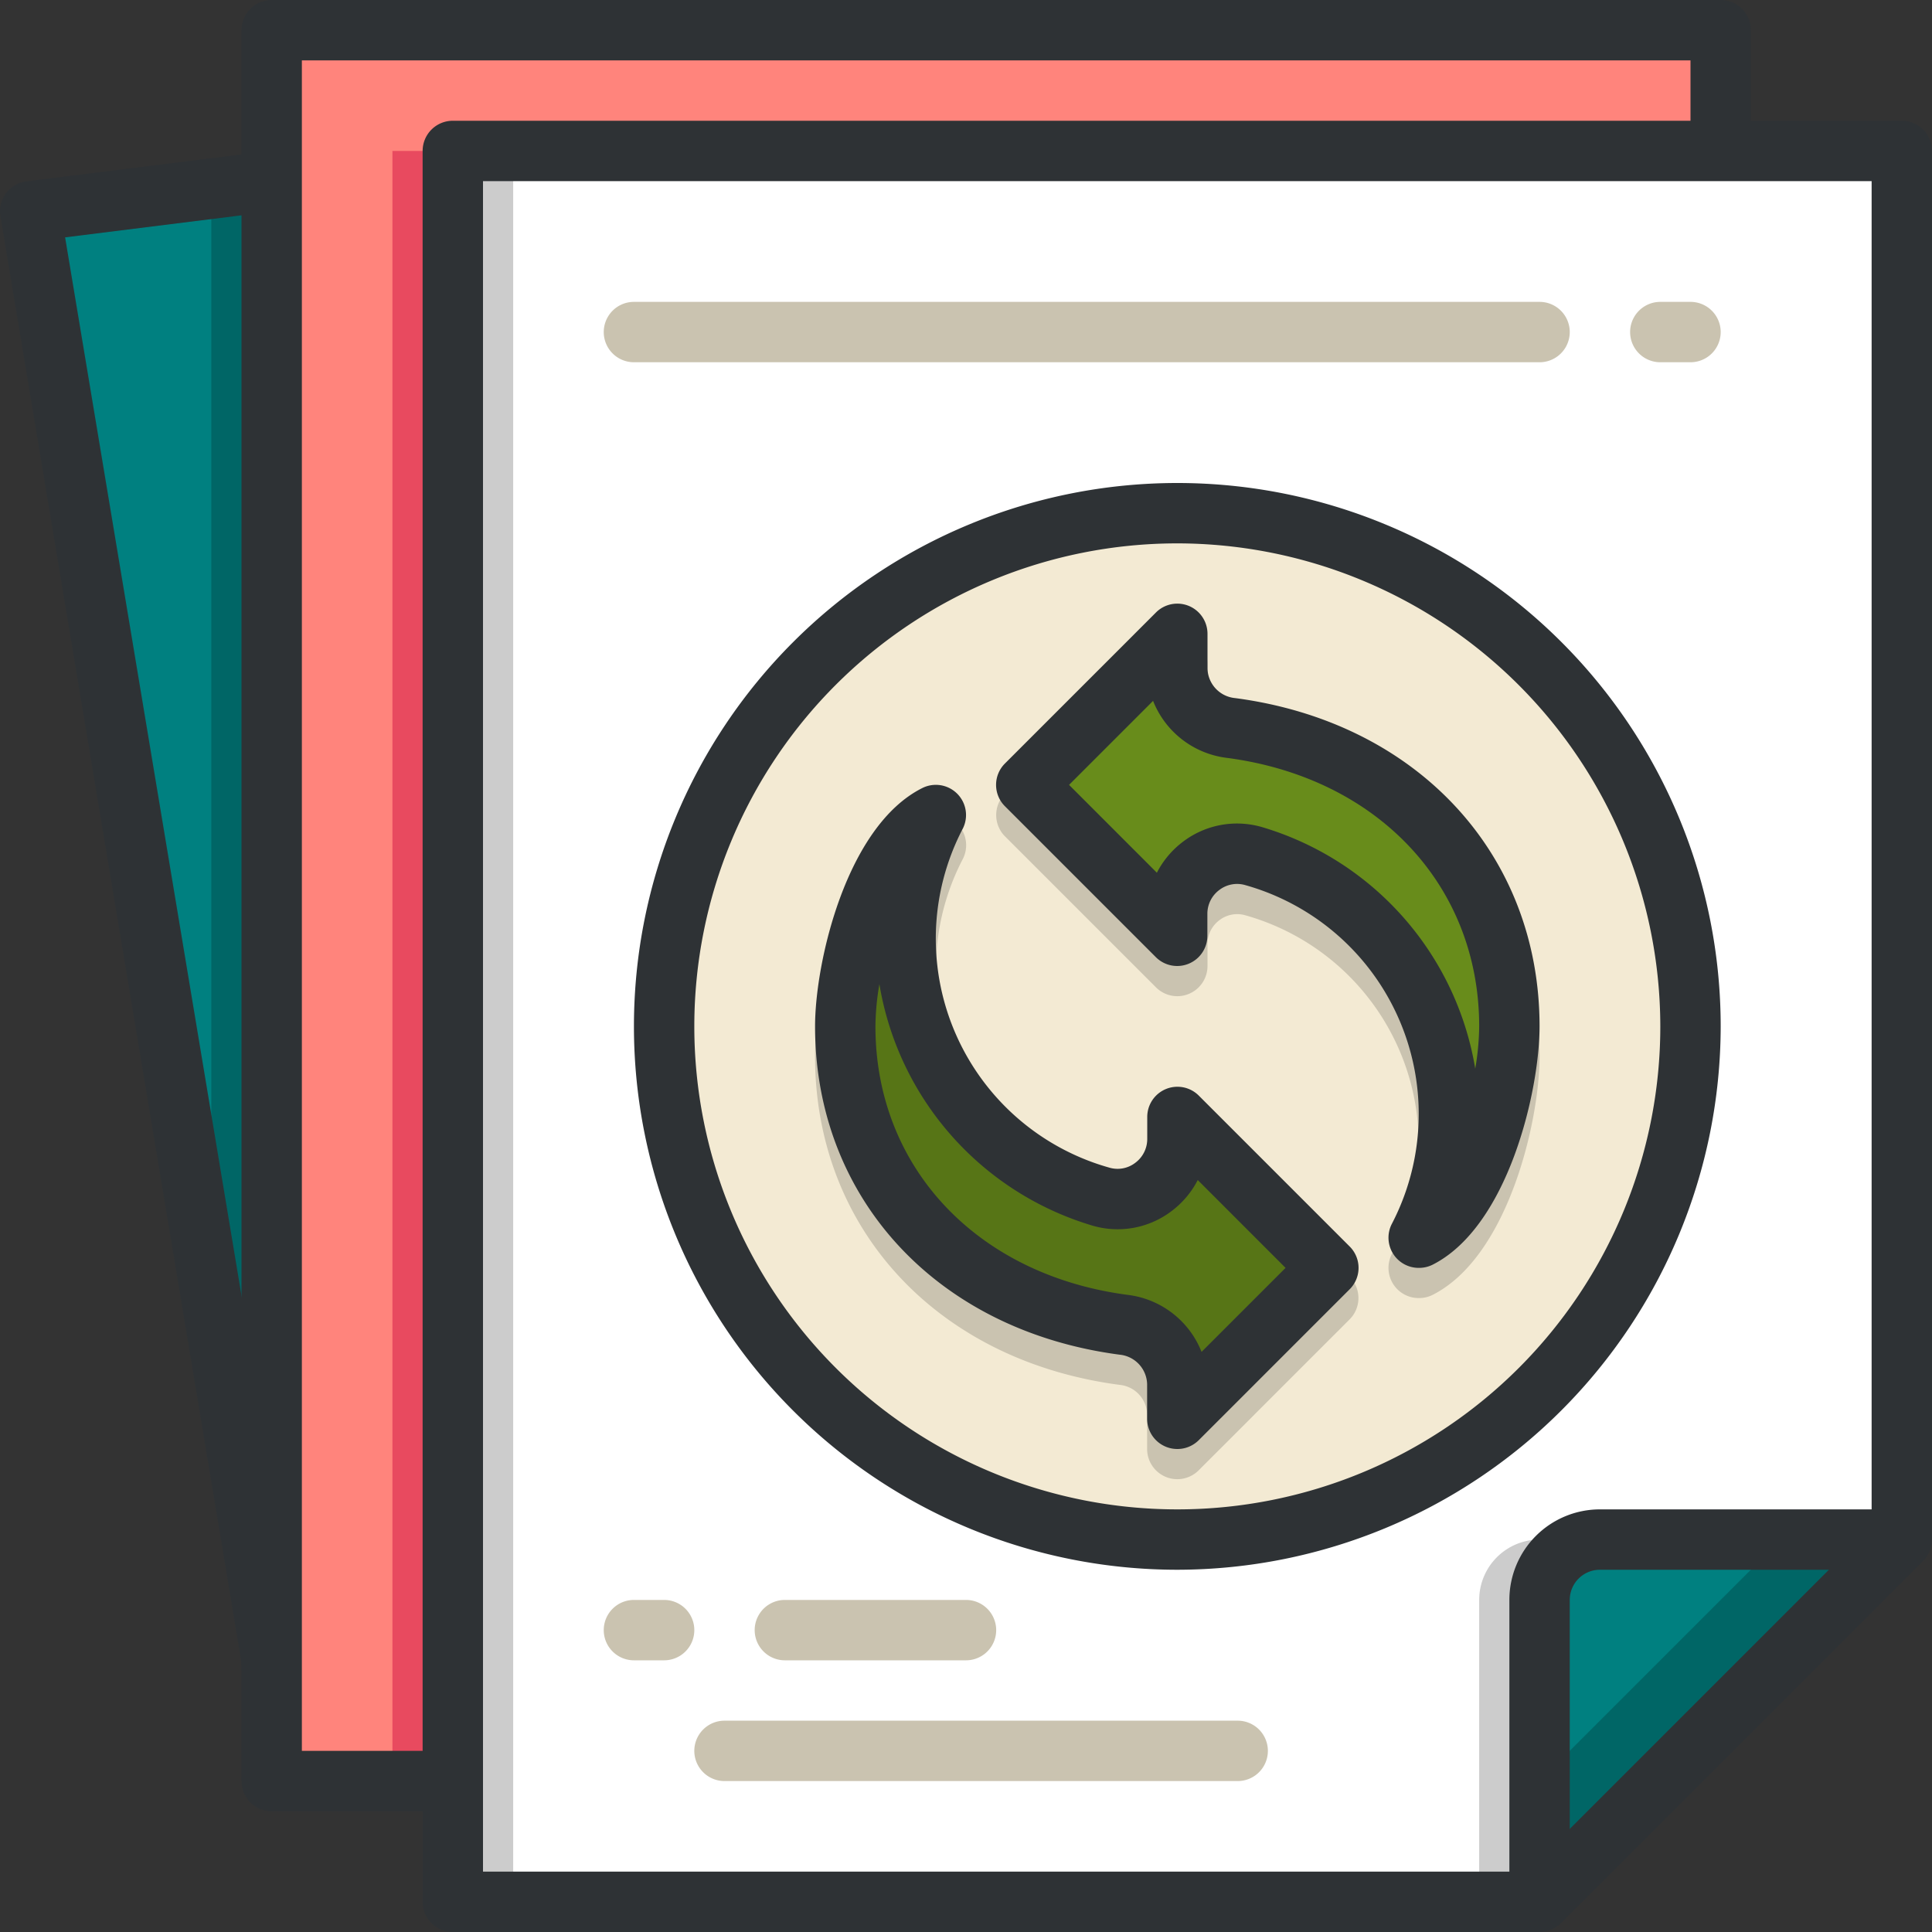
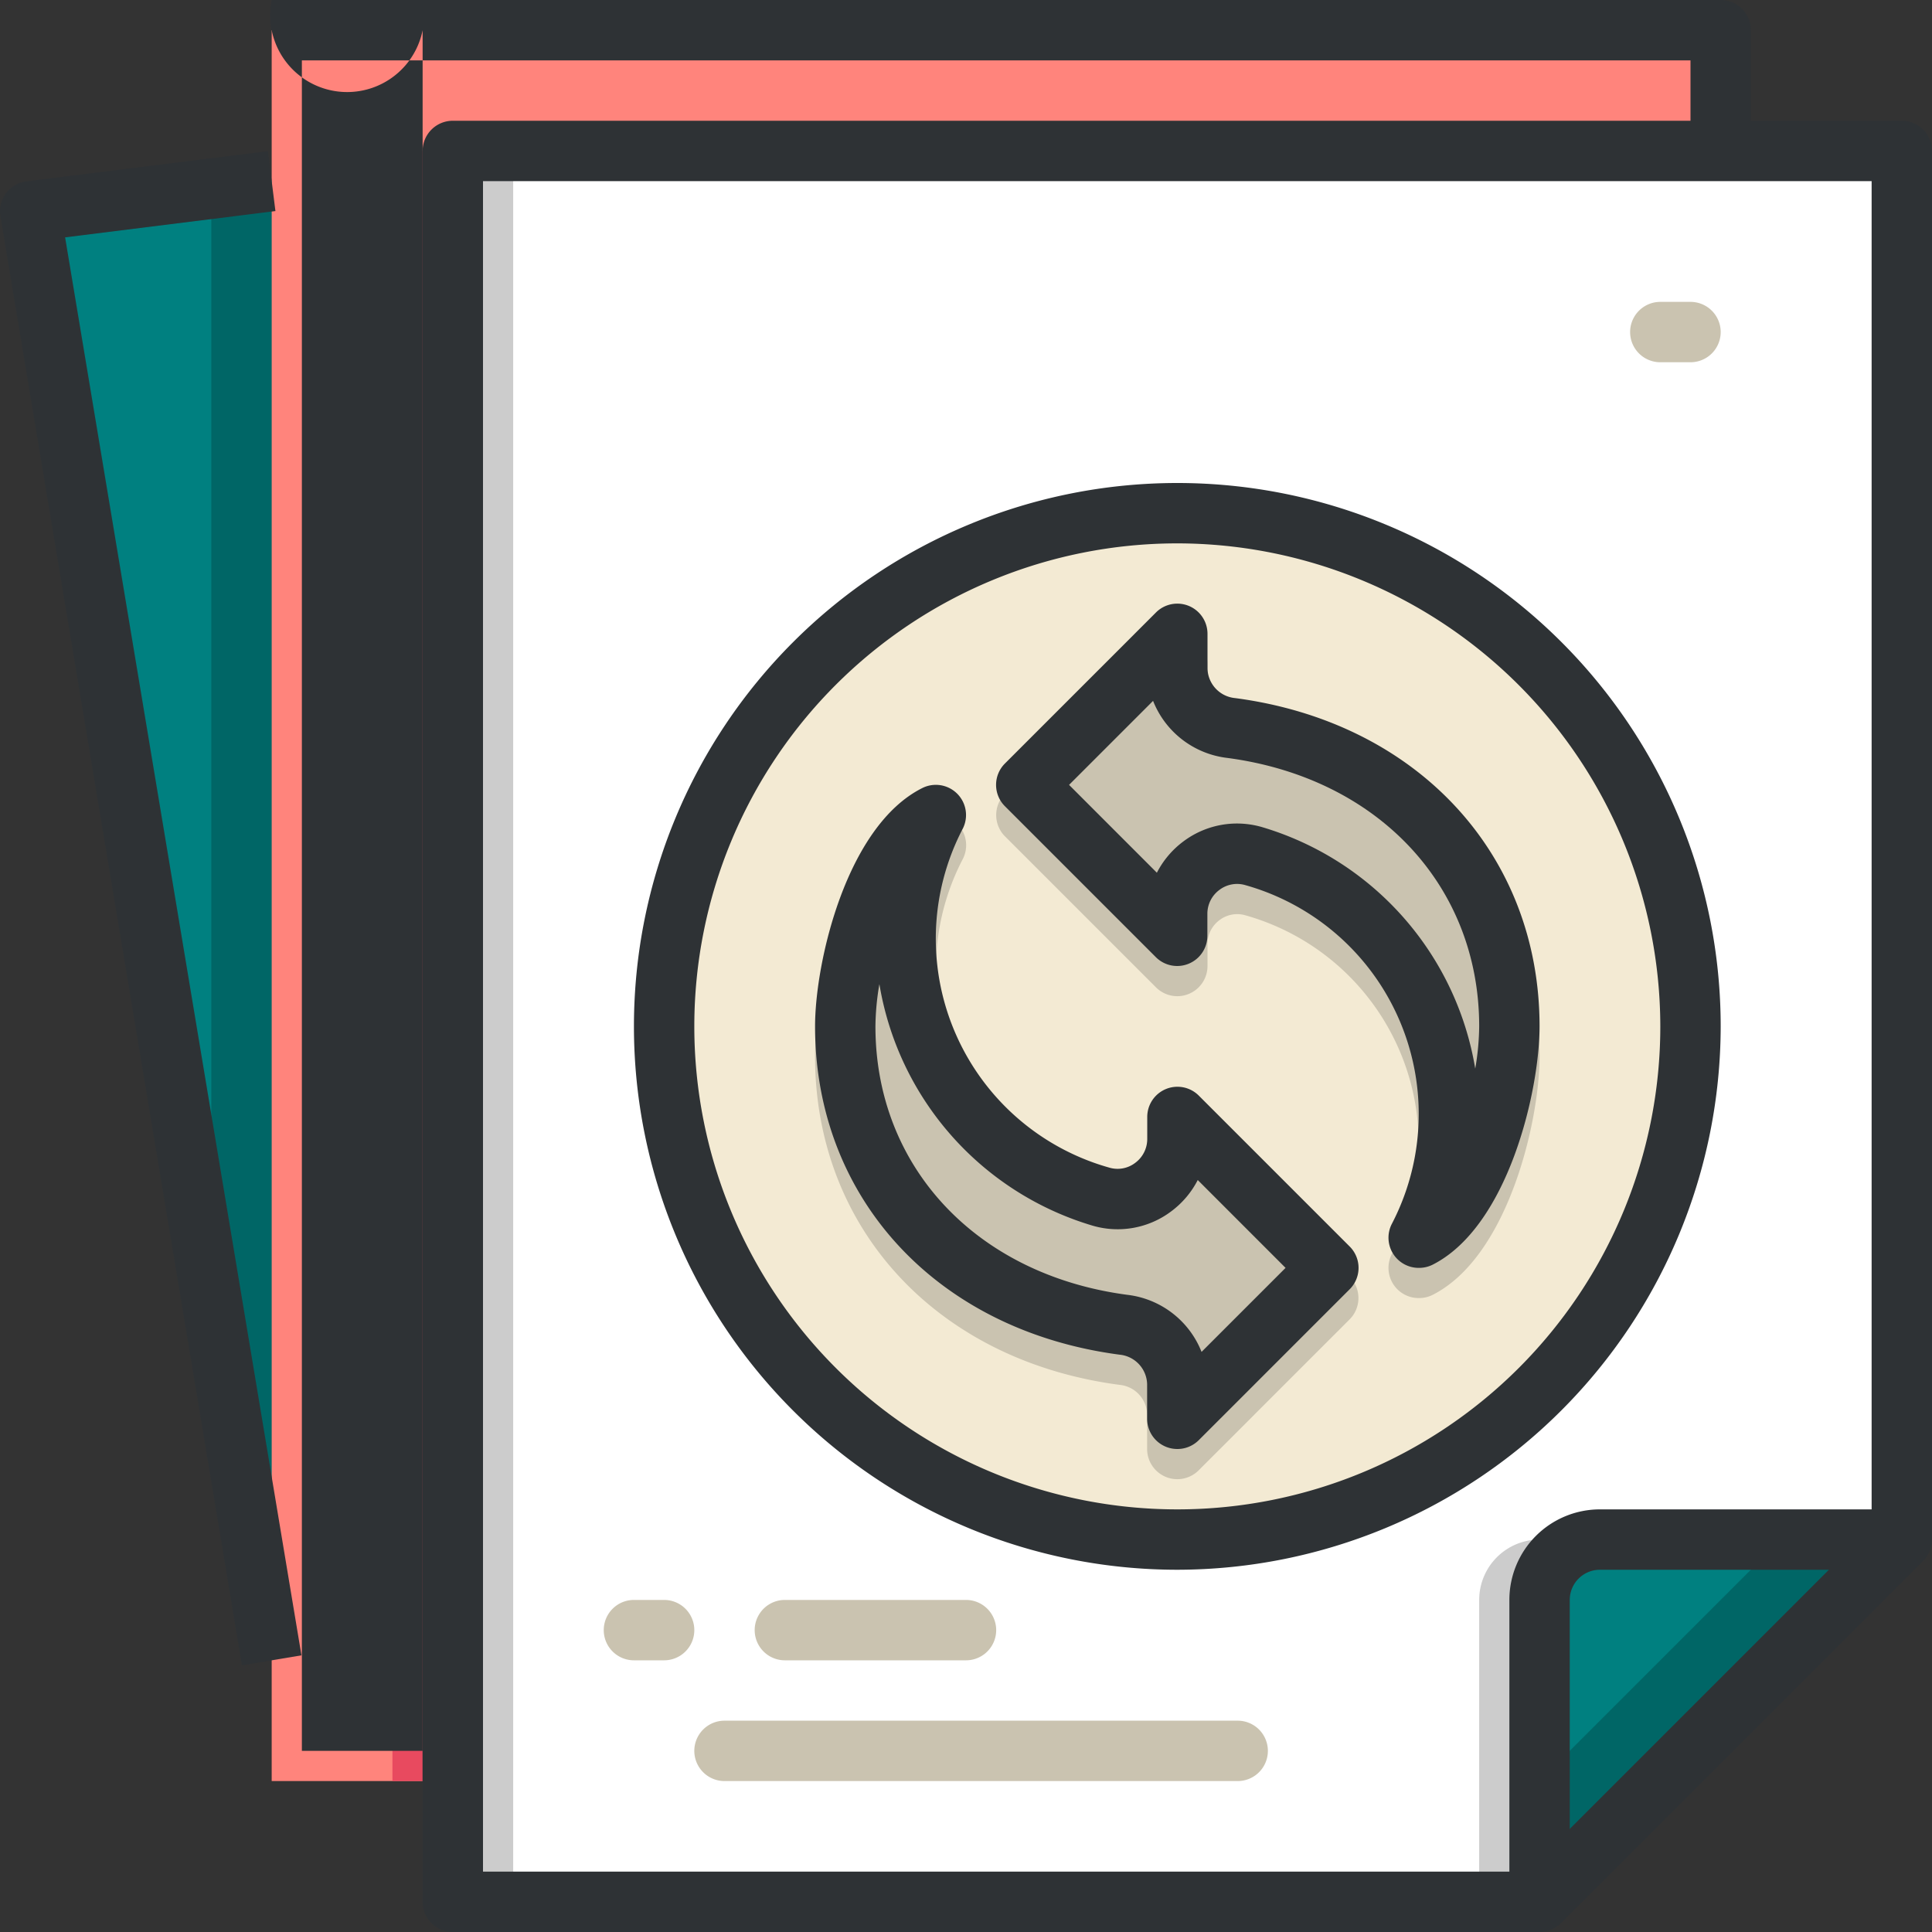
<svg xmlns="http://www.w3.org/2000/svg" viewBox="0 0 64 64">
  <rect x="0" y="0" width="64" height="64" fill="#333333" stroke="none" />
  <g id="_4-paper" data-name="4-paper">
    <g id="color">
      <polygon points="25 6 25 55 9 55 1 7 9 6 25 6" style="fill:teal" />
      <polygon points="25 6 25 55 9 55 7 43 7 6.25 9 6 25 6" style="fill:#066" />
      <polygon points="57 1 57 47 45 59 9 59 9 1 57 1" style="fill:#ff847c" />
      <polygon points="57 5 57 47 45 59 13 59 13 5 57 5" style="fill:#e84a5f" />
      <polygon points="51 63 15 63 15 5 63 5 63 51 51 63" style="fill:#fff" />
      <path d="M63,51H51a2,2,0,0,0-2,2V63h2Z" style="fill:#ccc" />
      <rect x="15" y="5" width="2" height="58" style="fill:#ccc" />
      <path d="M63,51,51,63V53a2,2,0,0,1,2-2Z" style="fill:teal" />
      <polygon points="63 51 51 63 51 59 59 51 63 51" style="fill:#066" />
      <circle cx="39" cy="34" r="17" style="fill:#f3ead3" />
      <path d="M40.915,24.125A1.008,1.008,0,0,1,40,23.147V22a1,1,0,0,0-1.707-.707l-5,5a1,1,0,0,0,0,1.414l5,5A1,1,0,0,0,40,32v-.733a.98.98,0,0,1,.4-.789.968.968,0,0,1,.854-.158A7.878,7.878,0,0,1,46.1,41.555,1,1,0,0,0,47,43a1.011,1.011,0,0,0,.447-.1C49.958,41.639,51,37.133,51,35,51,29.292,46.947,24.922,40.915,24.125Z" style="fill:#cac3b0" />
      <path d="M39.707,37.293A1,1,0,0,0,38,38v.733a.98.98,0,0,1-.4.789.96.96,0,0,1-.854.158A7.878,7.878,0,0,1,31.9,28.445a1,1,0,0,0-1.343-1.34C28.042,28.361,27,32.867,27,35c0,5.708,4.053,10.078,10.085,10.875a1.008,1.008,0,0,1,.915.978V48a1,1,0,0,0,1.707.707l5-5a1,1,0,0,0,0-1.414Z" style="fill:#cac3b0" />
-       <path d="M47,41a8.877,8.877,0,0,0-5.47-12.639A1.982,1.982,0,0,0,39,30.267V31l-5-5,5-5v1.148a2.006,2.006,0,0,0,1.784,1.968C46.011,24.806,50,28.532,50,34,50,36,49,40,47,41Z" style="fill:#688c1b" />
-       <path d="M31,27a8.877,8.877,0,0,0,5.47,12.639A1.982,1.982,0,0,0,39,37.733V37l5,5-5,5V45.852a2.006,2.006,0,0,0-1.784-1.968C31.989,43.194,28,39.468,28,34,28,32,29,28,31,27Z" style="fill:#577516" />
    </g>
    <g id="line">
      <path d="M51,64a1,1,0,0,1-1-1V53a3,3,0,0,1,3-3H63a1,1,0,0,1,.707,1.707l-12,12A1,1,0,0,1,51,64Zm2-12a1,1,0,0,0-1,1v7.586L60.586,52Z" style="fill:#2e3235" />
      <path d="M51,64H15a1,1,0,0,1-1-1V5a1,1,0,0,1,1-1H63a1,1,0,0,1,1,1V51H62V6H16V62H51Z" style="fill:#2e3235" />
-       <path d="M15,60H9a1,1,0,0,1-1-1V1A1,1,0,0,1,9,0H57a1,1,0,0,1,1,1V5H56V2H10V58h5Z" style="fill:#2e3235" />
+       <path d="M15,60a1,1,0,0,1-1-1V1A1,1,0,0,1,9,0H57a1,1,0,0,1,1,1V5H56V2H10V58h5Z" style="fill:#2e3235" />
      <path d="M8.014,55.165l-8-48A1,1,0,0,1,.876,6.008l8-1,.248,1.984-6.967.871L9.986,54.835Z" style="fill:#2e3235" />
      <path d="M47,42a1,1,0,0,1-.9-1.445A7.878,7.878,0,0,0,41.25,29.32a.968.968,0,0,0-.854.158.98.98,0,0,0-.4.789V31a1,1,0,0,1-1.707.707l-5-5a1,1,0,0,1,0-1.414l5-5A1,1,0,0,1,40,21v1.147a1.008,1.008,0,0,0,.915.978C46.947,23.922,51,28.292,51,34c0,2.133-1.042,6.639-3.553,7.9A1.011,1.011,0,0,1,47,42ZM40.973,27.28a2.989,2.989,0,0,1,.838.12,10.062,10.062,0,0,1,7.058,8A8.622,8.622,0,0,0,49,34c0-4.659-3.354-8.233-8.347-8.893a3.022,3.022,0,0,1-2.456-1.89L35.414,26l2.909,2.91a3,3,0,0,1,.873-1.033A2.959,2.959,0,0,1,40.973,27.28Z" style="fill:#2e3235" />
      <path d="M39,48a1,1,0,0,1-1-1V45.853a1.008,1.008,0,0,0-.915-.978C31.053,44.078,27,39.708,27,34c0-2.133,1.042-6.639,3.553-7.895a1,1,0,0,1,1.343,1.34A7.878,7.878,0,0,0,36.75,38.68a.96.96,0,0,0,.854-.158.98.98,0,0,0,.4-.789V37a1,1,0,0,1,1.707-.707l5,5a1,1,0,0,1,0,1.414l-5,5A1,1,0,0,1,39,48ZM29.131,32.6A8.622,8.622,0,0,0,29,34c0,4.659,3.354,8.233,8.347,8.893a3.022,3.022,0,0,1,2.456,1.89L42.586,42l-2.909-2.91a3,3,0,0,1-.873,1.033,2.949,2.949,0,0,1-2.615.477A10.062,10.062,0,0,1,29.131,32.6Z" style="fill:#2e3235" />
      <path d="M39,52A18,18,0,1,1,57,34,18.021,18.021,0,0,1,39,52Zm0-34A16,16,0,1,0,55,34,16.019,16.019,0,0,0,39,18Z" style="fill:#2e3235" />
-       <path d="M51,12H21a1,1,0,0,1,0-2H51a1,1,0,0,1,0,2Z" style="fill:#cac3b0" />
      <path d="M56,12H55a1,1,0,0,1,0-2h1a1,1,0,0,1,0,2Z" style="fill:#cac3b0" />
      <path d="M22,55H21a1,1,0,0,1,0-2h1a1,1,0,0,1,0,2Z" style="fill:#cac3b0" />
      <path d="M32,55H26a1,1,0,0,1,0-2h6a1,1,0,0,1,0,2Z" style="fill:#cac3b0" />
      <path d="M41,59H24a1,1,0,0,1,0-2H41a1,1,0,0,1,0,2Z" style="fill:#cac3b0" />
    </g>
  </g>
</svg>